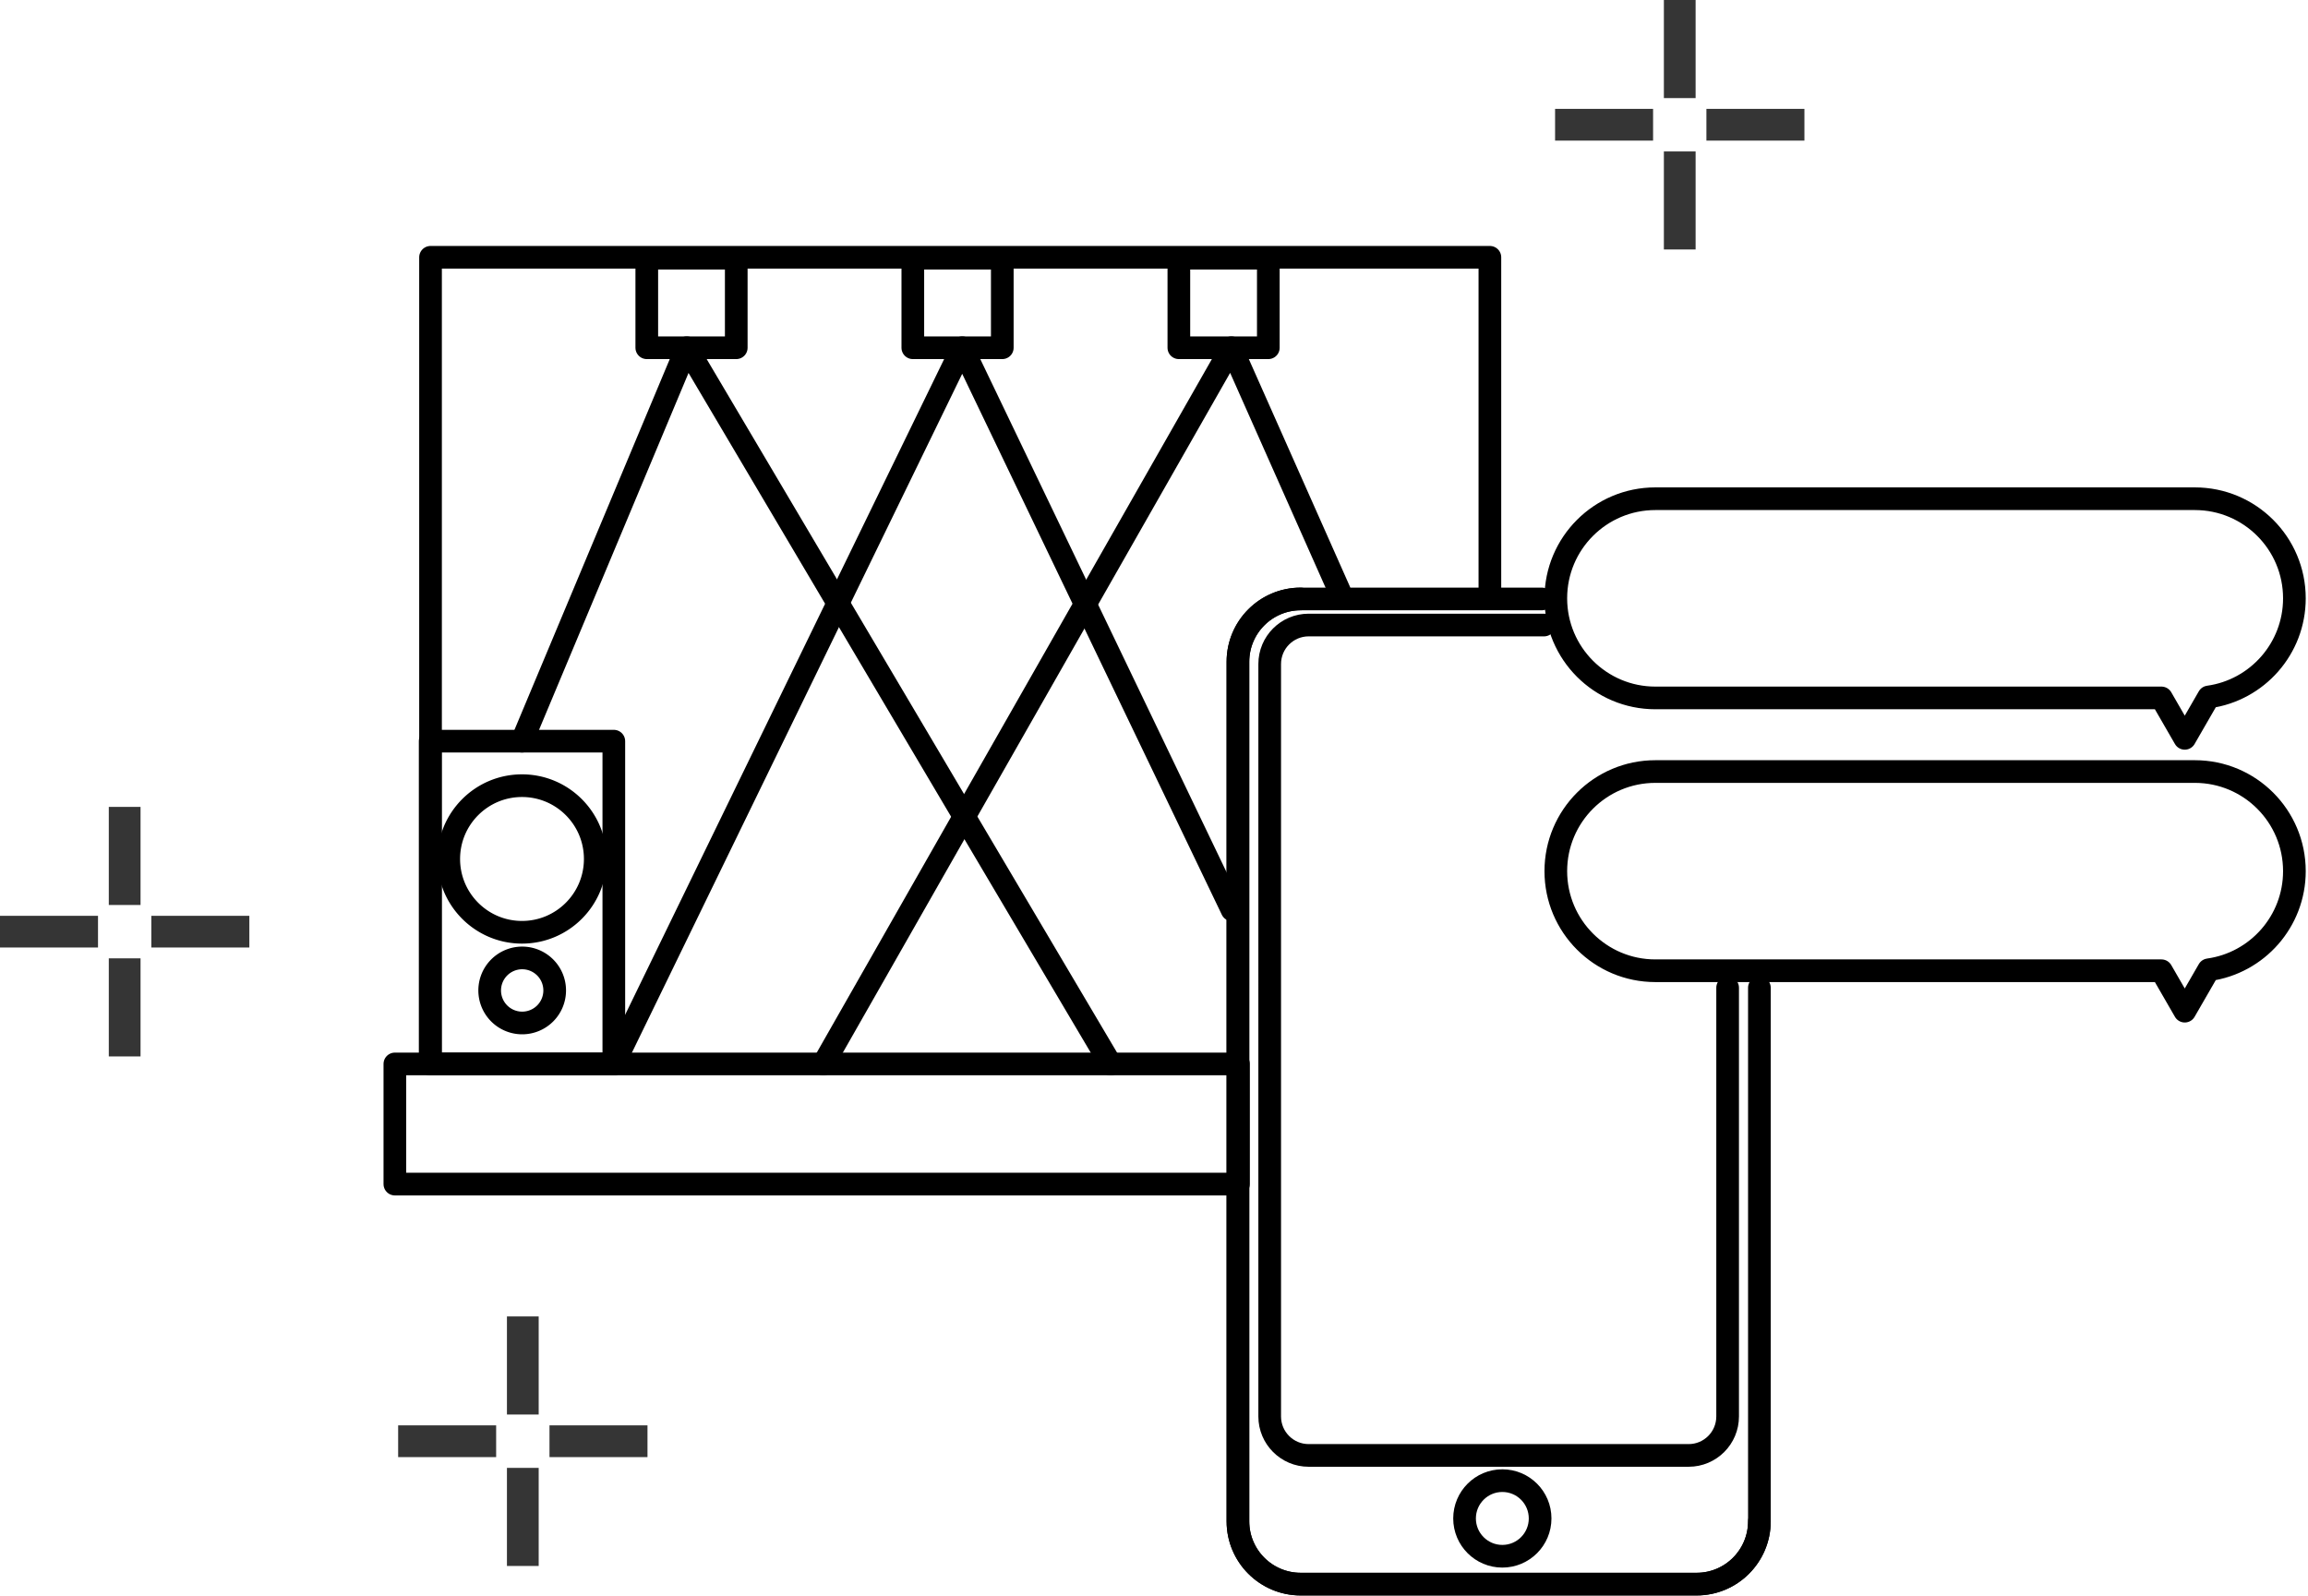
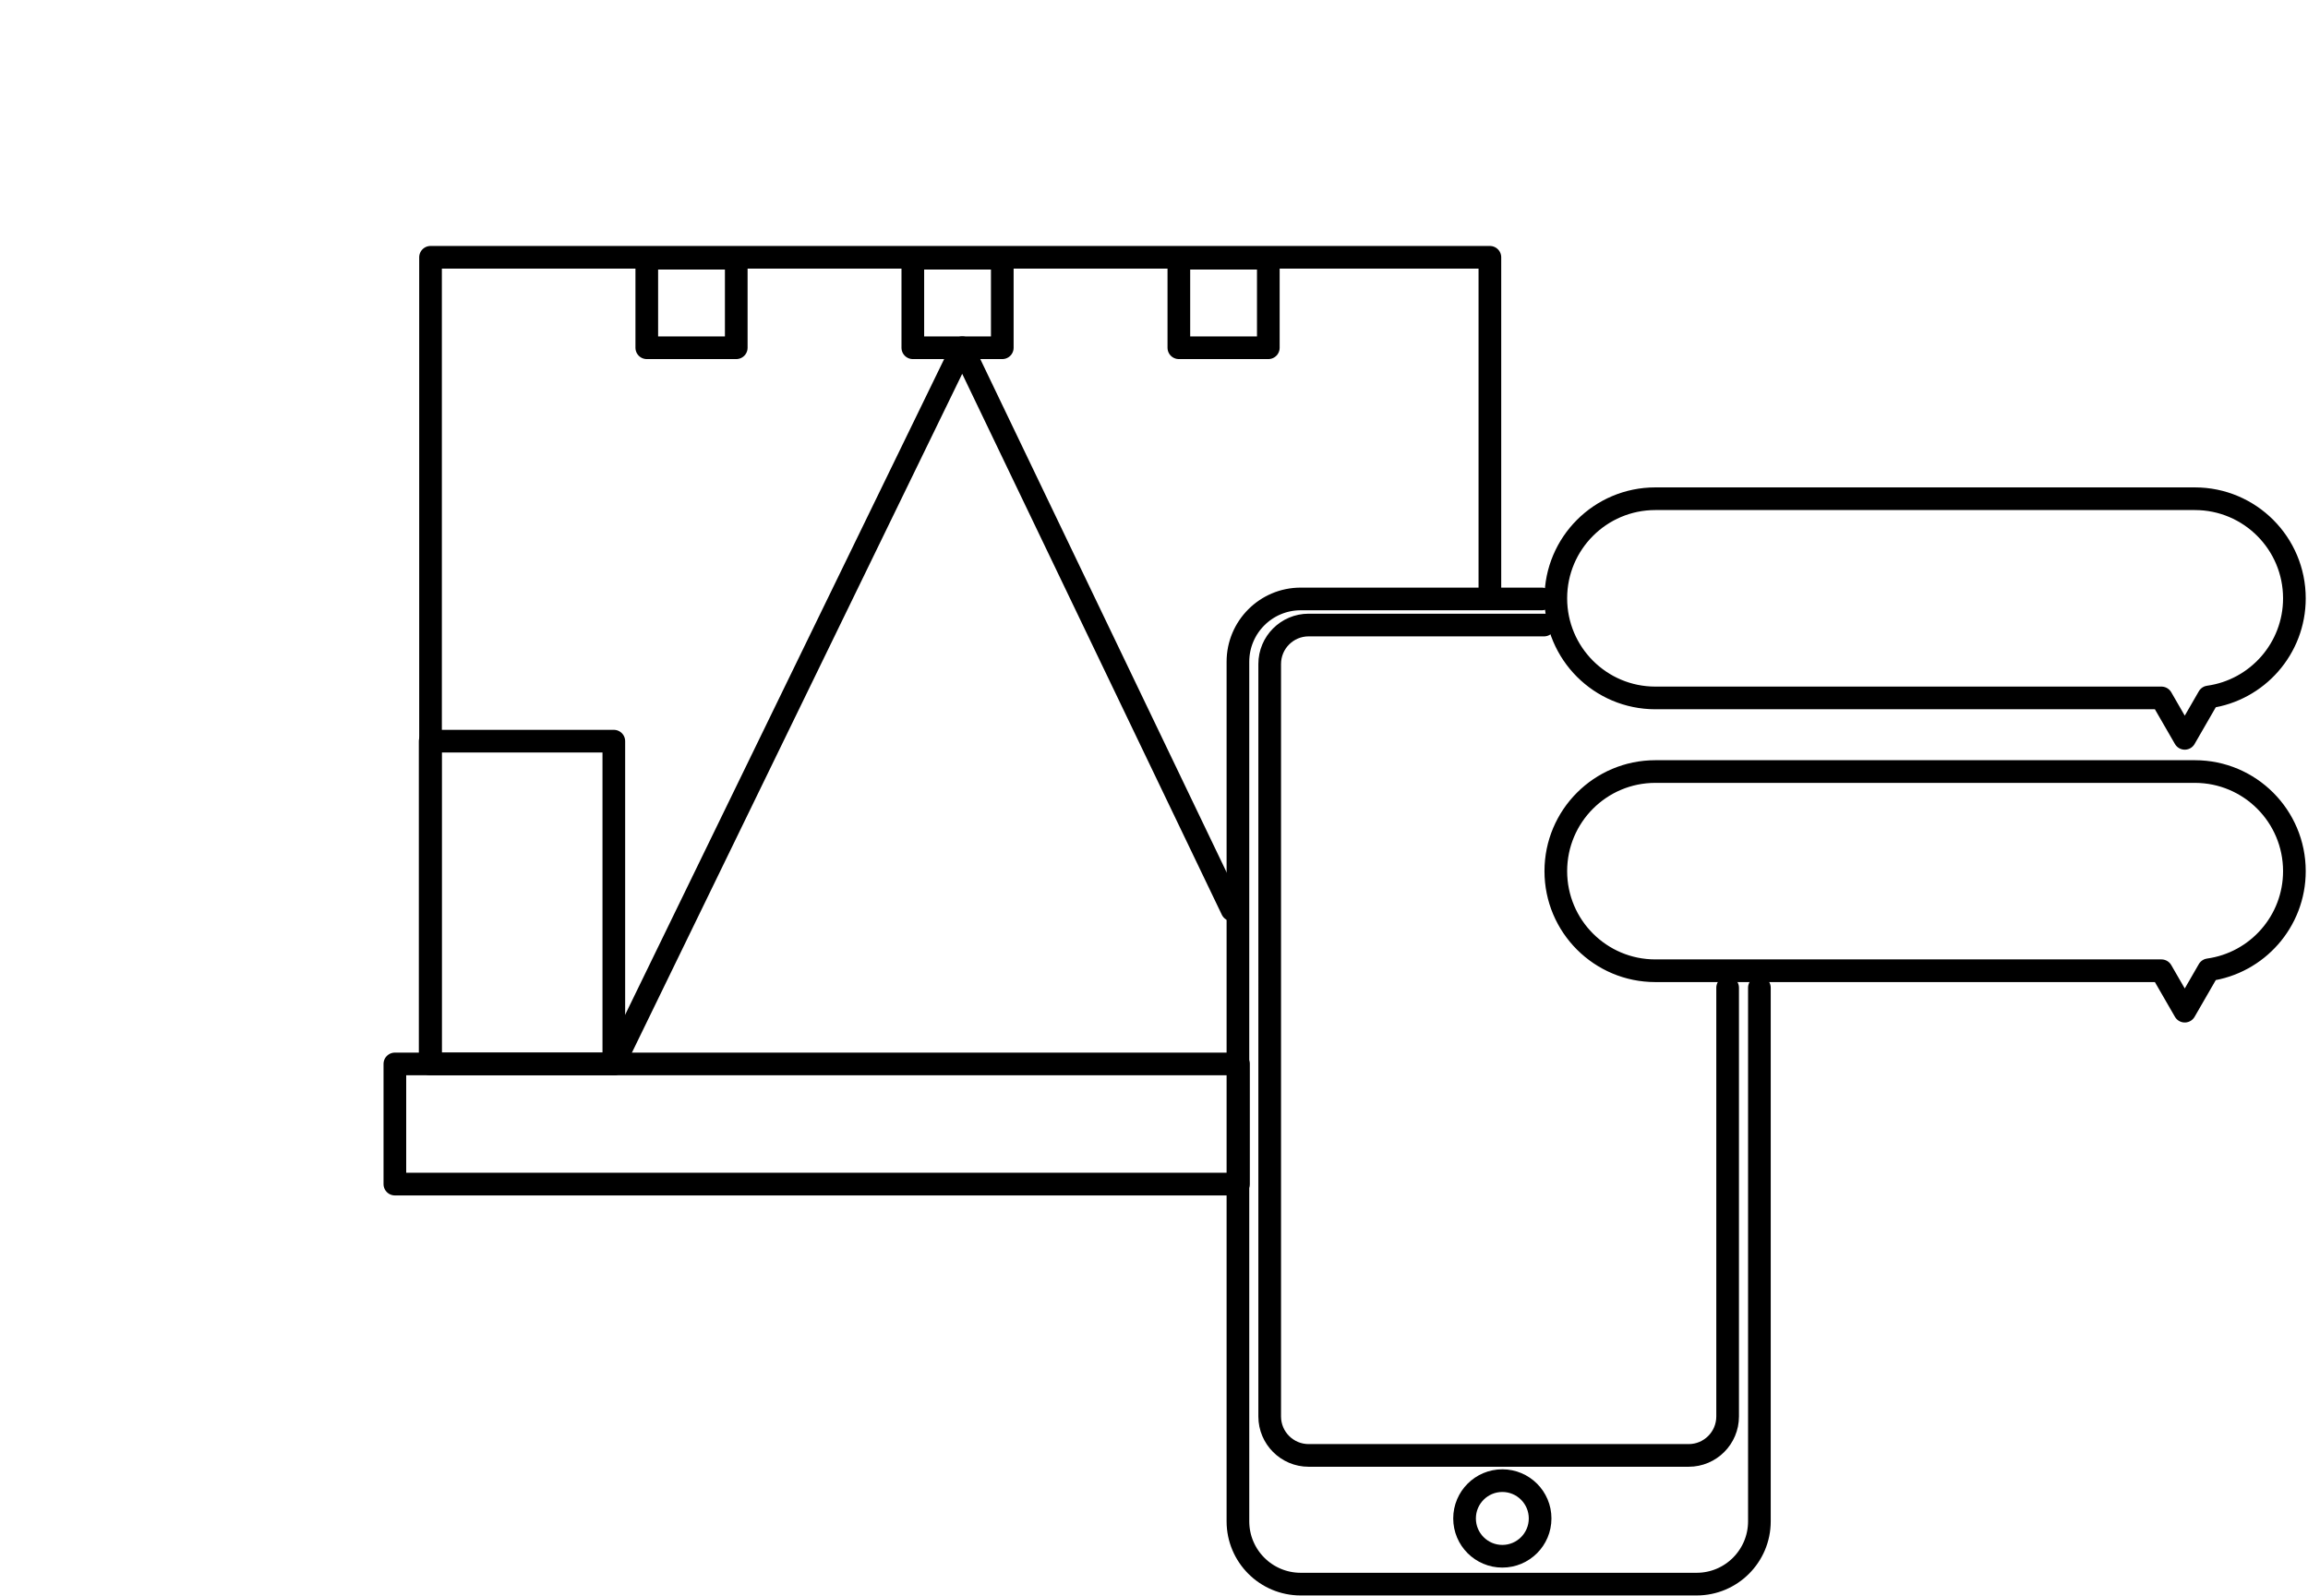
<svg xmlns="http://www.w3.org/2000/svg" width="509" height="352" viewBox="0 0 509 352" fill="none">
-   <path d="M370.446 21.631V0m0 55.032v-21.63m5.881-5.887h21.614m-54.989 0h21.614M115.3 311.998v-21.631m0 55.033v-21.631m5.882-5.887h21.614m-54.99 0h21.614M27.494 199.609v-21.632m0 55.033v-21.631m5.881-5.886H54.99m-54.99 0h21.614" stroke="#353535" stroke-width="7" stroke-miterlimit="10" />
-   <path d="M388.012 335.549c0 7.651-6.197 13.856-13.845 13.856h-87.313c-7.644 0-13.845-6.202-13.845-13.856V145.964c0-7.651 6.197-13.856 13.845-13.856" stroke="#000" stroke-width="5" stroke-linecap="round" stroke-linejoin="round" />
  <path d="M381.007 217.861v94.557c0 4.75-3.846 8.6-8.593 8.6h-83.806c-4.747 0-8.593-3.85-8.593-8.6V146.46c0-4.75 3.846-8.6 8.593-8.6h51.913m-9.201 205.397c4.602 0 8.332-3.734 8.332-8.339s-3.73-8.338-8.332-8.338c-4.601 0-8.332 3.733-8.332 8.338 0 4.605 3.731 8.339 8.332 8.339z" stroke="#000" stroke-width="5" stroke-linecap="round" stroke-linejoin="round" />
  <path d="M94.948 234.51V56.752h233.627v75.219M273.126 234.67H87.083v26.502h186.043V234.67z" stroke="#000" stroke-width="5" stroke-linecap="round" stroke-linejoin="round" />
  <path d="M162.371 56.956H142.64v19.746h19.731V56.956zm117.341 0h-19.731v19.746h19.731V56.956zm-58.67 0h-19.731v19.746h19.731V56.956zM135.37 163.478H94.871v71.188h40.499v-71.188z" stroke="#000" stroke-width="5" stroke-linecap="round" stroke-linejoin="round" />
-   <path d="M115.121 205.629c8.922 0 16.155-7.238 16.155-16.167 0-8.929-7.233-16.168-16.155-16.168s-16.155 7.239-16.155 16.168c0 8.929 7.233 16.167 16.155 16.167zm.041 20.005a7.17 7.17 0 007.167-7.174 7.17 7.17 0 00-7.167-7.173 7.17 7.17 0 00-7.168 7.173 7.17 7.17 0 007.168 7.174zm129.765 9.035L151.465 76.702l-36.344 86.776" stroke="#000" stroke-width="5" stroke-linecap="round" stroke-linejoin="round" />
-   <path d="M181.579 234.669l89.988-157.967 23.832 53.651" stroke="#000" stroke-width="5" stroke-linecap="round" stroke-linejoin="round" />
  <path d="M135.37 234.669l76.846-157.967 59.501 123.989m212.332-90.689H365.065c-12.124 0-21.951 9.835-21.951 21.969s9.827 21.968 21.951 21.968h111.612l5.145 8.915 5.265-9.128C497.77 152.246 506 143.073 506 131.971c0-12.134-9.827-21.969-21.951-21.969zm0 60.174H365.065c-12.124 0-21.951 9.835-21.951 21.969s9.827 21.969 21.951 21.969h111.612l5.145 8.914 5.265-9.128C497.77 212.42 506 203.247 506 192.145c0-12.134-9.827-21.969-21.951-21.969z" stroke="#000" stroke-width="5" stroke-linecap="round" stroke-linejoin="round" />
  <path d="M388.012 217.861v117.688c0 7.651-6.197 13.856-13.845 13.856h-87.313c-7.644 0-13.845-6.202-13.845-13.856V145.964c0-7.651 6.197-13.856 13.845-13.856h53.174" stroke="#000" stroke-width="5" stroke-linecap="round" stroke-linejoin="round" />
</svg>